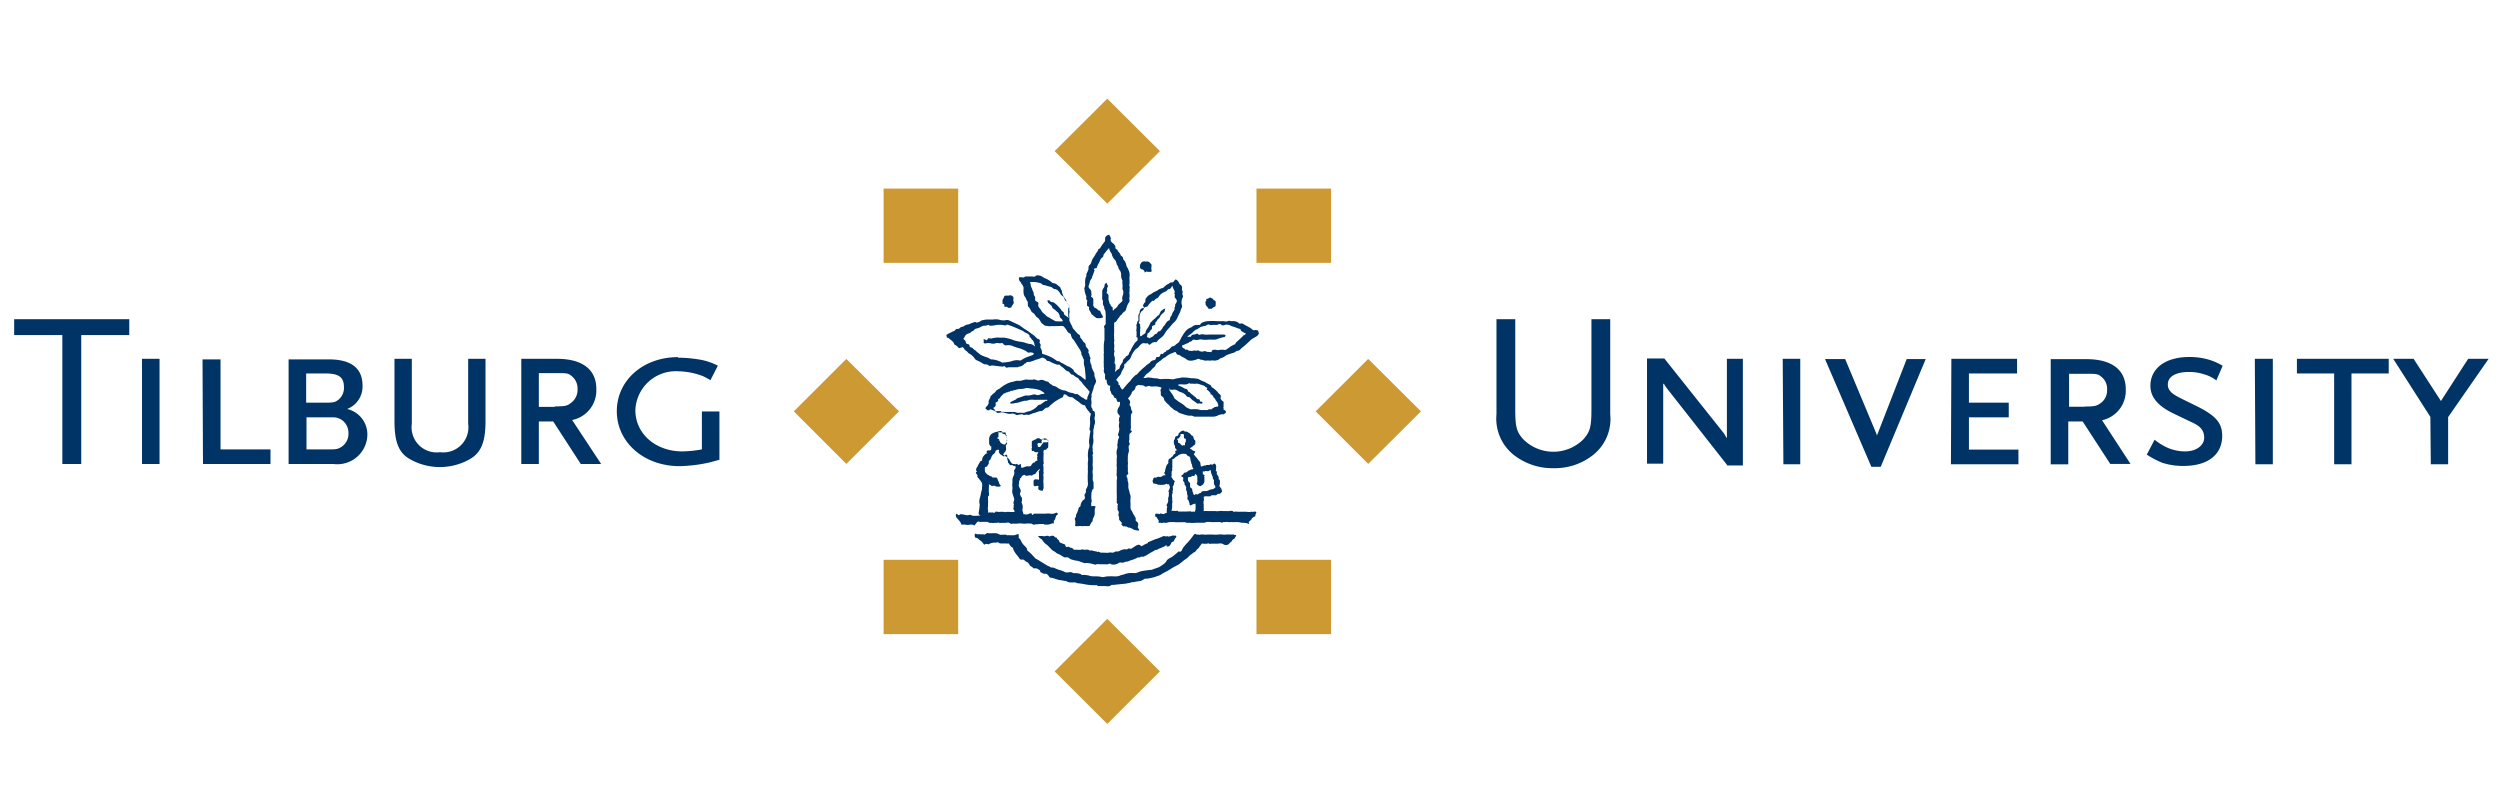
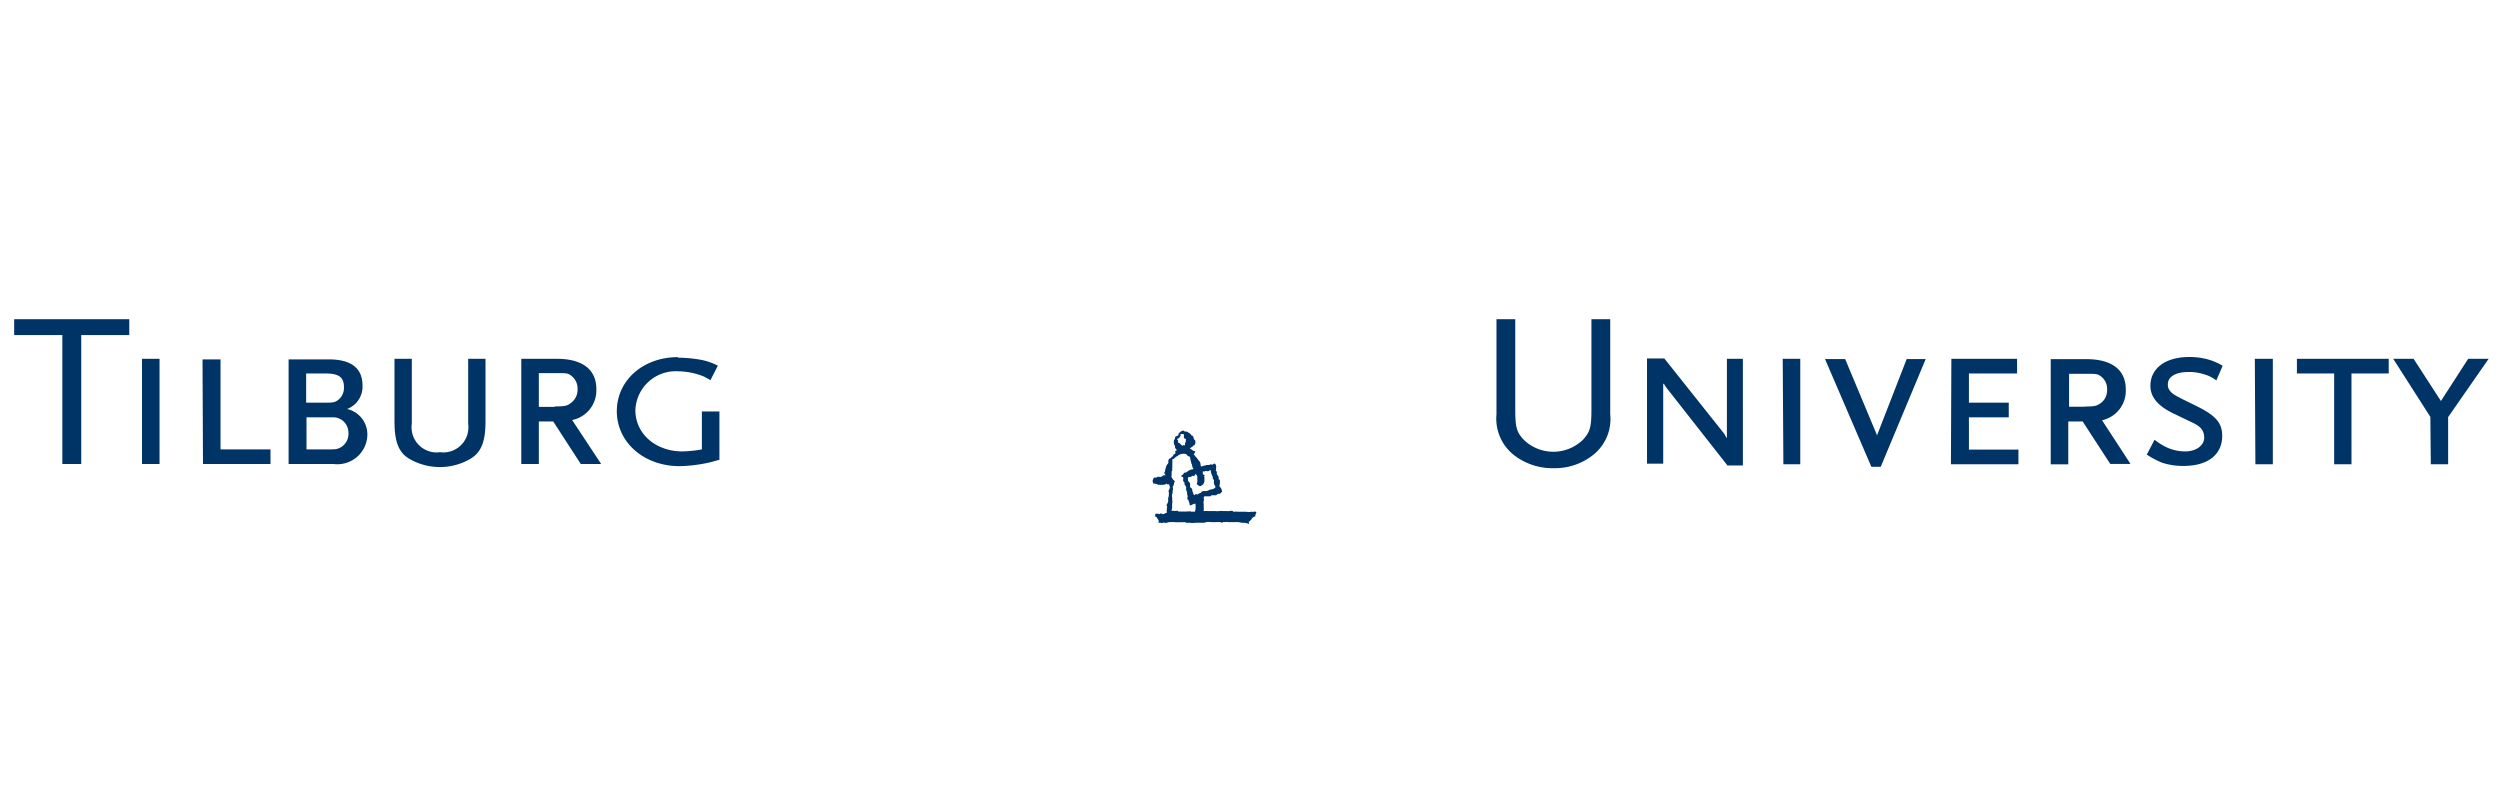
<svg xmlns="http://www.w3.org/2000/svg" id="4207cb67-2542-44f5-9478-a1afd7ef68c9" data-name="Layer 1" viewBox="0 0 222.19 70">
  <defs>
    <style>.\35 f6d0eab-61d7-4cde-9371-63b70fb6a725{fill:#036;}.\36 1b16f3f-1a68-4962-aa27-6f0ff20e1b0a{fill:#c93;}</style>
  </defs>
  <title>ti</title>
-   <path class="5f6d0eab-61d7-4cde-9371-63b70fb6a725" d="M109.67,47.54s.12,0,.17,0,0,.08,0,.12-.06.07-.07.11a.18.18,0,0,1-.09.12.44.44,0,0,0-.19.17c0,.07-.19.16-.23.24a.37.37,0,0,1-.21.13.43.43,0,0,1-.17,0c-.09,0-.2-.1-.26-.11a.73.73,0,0,0-.36,0c-.16,0-.56,0-.62,0s-.11.06-.15,0a.22.22,0,0,0-.2,0,2.54,2.54,0,0,1-.39,0c-.07,0-.05-.07-.09,0s-.17.2-.24.33-.2.15-.24.25a.43.43,0,0,1-.2.19s-.06,0-.13.09a2.69,2.69,0,0,0-.27.2c-.08.07-.16.18-.24.24a2.52,2.52,0,0,0-.4.29l-.29.23c-.07.06-.27.14-.34.19a3.07,3.07,0,0,0-.31.17c-.08.06-.36.22-.45.28a4.91,4.91,0,0,0-.49.26c-.12.12-.39.15-.5.22a5.15,5.15,0,0,1-.77.17s-.08,0-.15,0-.11.05-.22.11a.77.77,0,0,1-.3.11,2.86,2.86,0,0,0-.51.09c-.13,0-.11,0-.15,0a1.81,1.81,0,0,1-.2.06l-.41.08c-.08,0-.93.09-1,.1s-.13,0-.2,0a.72.72,0,0,1-.19.11.91.91,0,0,1-.33,0c-.07,0-.31,0-.37,0l-.33,0s-.06-.08-.11-.08A4.6,4.6,0,0,1,97,52a4.52,4.52,0,0,1-.53-.06,5,5,0,0,0-.66-.1.35.35,0,0,1-.2-.07,1.26,1.26,0,0,0-.33,0,1.06,1.06,0,0,1-.39-.06c-.06,0-.16-.1-.2-.08s-.4-.08-.52-.08-.67-.22-.75-.2a.23.23,0,0,1-.19-.12A.58.58,0,0,0,93,51a.44.44,0,0,0-.18,0c-.06,0-.25-.11-.33-.14s0-.14-.09-.18a1,1,0,0,0-.29-.17l-.27,0-.11-.13-.16-.07-.09-.15L91.36,50a1.18,1.18,0,0,1-.24-.14.53.53,0,0,0-.22-.14.27.27,0,0,1-.21,0c-.12-.08-.13-.18-.23-.29a2.71,2.71,0,0,1-.26-.34,1.53,1.53,0,0,1-.15-.29.21.21,0,0,0-.1-.17c-.1,0-.18-.18-.24-.24s0-.1-.06-.09a.36.36,0,0,1-.19,0h-.34c-.06,0-.07,0-.13,0s-.19,0-.23-.07-.17,0-.33,0a.68.68,0,0,0-.34.05c-.11,0-.14.07-.21.09s-.21-.08-.32,0-.12,0-.19-.1a1.5,1.5,0,0,0-.31-.28c-.16-.13-.18-.18-.31-.19s-.12-.19-.12-.31.2,0,.29,0a.36.36,0,0,1,.2,0c.09,0,.16,0,.28,0s.12.06.15,0a.41.41,0,0,0,.13-.1.32.32,0,0,1,.18,0,1.71,1.71,0,0,0,.31,0c.08,0,.14,0,.24,0a.67.67,0,0,1,.33.07l.14.06a.19.19,0,0,0,.15,0,.58.58,0,0,0,.17,0l.24,0s0,.06.11.05.14,0,.26,0,.24,0,.34,0a2.52,2.52,0,0,0,.29-.1c.11,0,.09,0,.1.11s-.05.05,0,.1,0,0,0,.09,0,0,.07.1.08.06.11.15a1.37,1.37,0,0,0,.17.3c.07.11.19.19.3.33s.07.1.1.21,0,.07.12.15a3.84,3.84,0,0,1,.29.27l.33.36s.16.08.29.16.8.5.85.51a.5.5,0,0,1,.19.1c.1.06.15,0,.29.05s.41.18.53.2a2.6,2.6,0,0,1,.5.2.69.69,0,0,0,.32,0,.51.51,0,0,1,.22,0c.08,0,.11.07.2.08l.31,0L96,51c.06,0,.06.06.14.09s.13,0,.19,0a4.16,4.16,0,0,1,.44.06,1.15,1.15,0,0,0,.35.07,2.43,2.43,0,0,0,.27,0,2.86,2.86,0,0,1,.53.06.42.42,0,0,0,.19,0l.25-.05a6.34,6.34,0,0,1,.76,0,1.13,1.13,0,0,0,.41-.07c.11-.06.36-.09.53-.17a2.11,2.11,0,0,1,.68-.06c.08,0,.08,0,.17,0s.29-.09.43-.14.87-.14,1-.15.16-.07.26-.09.28-.11.37-.12a3.57,3.57,0,0,0,.59-.41,1.14,1.14,0,0,0,.15-.23,1.38,1.38,0,0,1,.42-.27,7.49,7.49,0,0,0,.6-.49c.08-.07,0,0,.14,0s.18-.16.21-.22a1.26,1.26,0,0,1,.2-.29,3.65,3.65,0,0,1,.29-.32,6.47,6.47,0,0,0,.51-.64c.06-.08.13-.13.19-.11s0,.06.09.06l.14,0a.18.18,0,0,0,.16,0c.08,0,.11,0,.14,0a.27.27,0,0,1,.17,0,1.19,1.19,0,0,0,.32,0c.13,0,.38,0,.5,0a2.33,2.33,0,0,0,.48,0,1.43,1.43,0,0,1,.41,0,1,1,0,0,0,.29,0,.79.79,0,0,1,.25,0l.08,0a.39.39,0,0,1,.13,0l.25,0Z" />
-   <path class="5f6d0eab-61d7-4cde-9371-63b70fb6a725" d="M97.47,49a.88.88,0,0,1-.38-.07.81.81,0,0,0-.22,0c-.07,0-.06-.06-.16-.07a.59.59,0,0,0-.23,0c-.06,0-.08,0-.15,0a.3.3,0,0,0-.26,0,.82.82,0,0,1-.27,0c-.11,0-.27,0-.31,0s-.06,0-.12-.08-.14-.09-.23-.1,0,0-.1-.06-.11,0-.2,0-.13-.07-.16-.14,0-.09-.16-.14a.86.86,0,0,1-.23-.1c-.08,0-.09,0-.14-.11s0-.08-.14-.19,0-.12-.17-.17-.12-.1-.17-.13a.38.38,0,0,0-.28,0c-.08,0-.09.09-.2,0a.43.43,0,0,0-.26,0,.37.37,0,0,1-.25,0c-.17,0-.2,0-.26,0s-.17,0-.16,0a.64.64,0,0,0,.19.21c.08.05.14.07.18.14a1.52,1.52,0,0,0,.31.36,1.11,1.11,0,0,1,.29.25c.09.09.33.36.42.38s.28.23.4.25.5.31.58.31a1.19,1.19,0,0,1,.26,0c.1,0,.21.15.27.16a3.75,3.75,0,0,0,.43.12,1.47,1.47,0,0,1,.37.08c.05,0,.12.09.18.07s.19.1.29.08a1.16,1.16,0,0,1,.32,0,2.72,2.72,0,0,1,.45.1c.08,0,.17.08.24,0a1,1,0,0,1,.31,0h.45a1,1,0,0,0,.25,0l.21-.07c.06,0,0,.06.07.07a.94.94,0,0,0,.46,0A1.78,1.78,0,0,0,99.5,50a.27.27,0,0,1,.15,0,.45.45,0,0,0,.2,0,.82.82,0,0,1,.34-.09.58.58,0,0,0,.17-.06l.15-.06a2.07,2.07,0,0,0,.31-.1,1.58,1.58,0,0,0,.29-.14.35.35,0,0,1,.17,0l.14-.08a.57.57,0,0,0,.22,0c.07,0,0,0,.17-.08s.16-.1.2-.11.17-.13.26-.16l.11-.06.14-.08a.88.88,0,0,1,.14-.08c.11-.05.16,0,.25-.08s.16-.06.27-.12.26-.1.35-.16.12-.13.14-.07,0,.13.11.1.15,0,.22-.13a1.28,1.28,0,0,0,.12-.22c0-.06.11-.06.15-.08a.18.18,0,0,0,.08-.11.53.53,0,0,1,.08-.14c0-.06.1-.09.11-.17s0-.11-.05-.11a.22.22,0,0,0-.11,0s0,0-.06,0a.14.14,0,0,0-.15,0,.86.86,0,0,1-.23.06c-.09,0-.09.05-.15,0s-.12,0-.12,0a.08.08,0,0,1-.09,0,.28.28,0,0,0-.24,0,1.22,1.22,0,0,1-.23.1,1.87,1.87,0,0,1-.4.14,259.34,259.34,0,0,0-.69.29c0,.07,0,.08-.17.13a2.58,2.58,0,0,0-.31.18c-.09,0,0,.09-.14,0s-.18-.16-.46,0l-.37.24a.09.09,0,0,1-.13,0s-.07,0-.15,0-.07.09-.16.08a.61.61,0,0,0-.27,0,1.45,1.45,0,0,0-.4.15c-.09.07-.3,0-.36.06a.51.51,0,0,1-.29.08.36.36,0,0,0-.25,0,1.8,1.8,0,0,1-.41,0h-.26c-.09,0-.06,0-.18-.06s-.1,0-.24,0M86.86,46.38c.06,0,.13-.06.19,0l.26,0c.14,0,.4,0,.46,0l.16.09c.08,0,.09,0,.18,0a.62.62,0,0,0,.27,0l.18,0c.06,0,.23-.06.26,0s.07,0,.13,0,.09,0,.13,0,.22,0,.3,0,.24-.06.31,0,.09,0,.13.07.1,0,.15,0a.39.39,0,0,1,.16,0c.06,0,.15,0,.26,0a1.5,1.5,0,0,1,.52,0c.07,0,.1,0,.21,0a2.87,2.87,0,0,1,.57,0c.06,0,.07.09.18.09a5.62,5.62,0,0,1,.89-.06c.07,0,0,.06.12.06a.9.9,0,0,1,.23,0,1.31,1.31,0,0,0,.41-.12c.12,0,.1,0,.14,0s0,0,0-.14,0-.08.07-.15a.42.42,0,0,0,.06-.14.73.73,0,0,1,.07-.19c0-.07,0-.05.12-.14a.11.11,0,0,0-.11-.18l-.22.08a1,1,0,0,1-.34,0,1,1,0,0,0-.34,0c-.1,0-1,0-1.06,0s0,0-.09.08-.1,0-.13-.08-.21,0-.32.05a.6.6,0,0,1-.32,0c-.09,0-.09,0-.09,0a.92.92,0,0,0-.07-.26.39.39,0,0,1,0-.26.67.67,0,0,0,0-.2.68.68,0,0,0-.07-.25.21.21,0,0,1,0-.19.52.52,0,0,0,0-.24c0-.11,0-.09-.08-.15a.77.77,0,0,0-.06-.15.19.19,0,0,1,0-.21.34.34,0,0,0,0-.31,1.75,1.75,0,0,1-.11-.24.22.22,0,0,1,0-.22c0-.09,0-.11,0-.21s.05-.09.07-.15,0-.08,0-.11a.86.86,0,0,0,.14-.13c0-.07.08-.15.15-.17s.09-.1.19,0,.41-.05.48,0,.09,0,.13,0,.08-.09.17-.09.18-.11.19-.16a1.59,1.59,0,0,1,.25-.27c.13-.13.07.06,0,.14s0,.09,0,.17,0,.23,0,.3,0,.17,0,.26-.11,0-.17,0-.11,0-.18,0a.27.27,0,0,0-.13.13c0,.07,0,.14,0,.14s0,0,0,.11a.24.24,0,0,0,.06.21c.06.07.1,0,.18,0a.53.53,0,0,1,.18,0c.09,0,0,0,0,.09s0,.05,0,.11a.14.14,0,0,0,.06.14.51.51,0,0,0,.32.08c.08,0,0-.12.08-.18a.43.43,0,0,0,0-.21,1.1,1.1,0,0,0,0-.25,1.6,1.6,0,0,1,0-.38c0-.08,0-.22,0-.28a.34.34,0,0,1,0-.22c.06,0,0-.1,0-.16s0-.09,0-.15,0-.21,0-.31a.31.31,0,0,1,0-.25c.06-.09,0-.14,0-.19s0-.11,0-.21,0-.2,0-.3a.91.91,0,0,0,0-.29s0-.11,0-.15.08-.07.1-.1.08,0,.11,0,.07-.09.15-.15.06-.12.06-.19a2.3,2.3,0,0,0,0-.38.25.25,0,0,0-.1-.17.38.38,0,0,0-.19,0c-.07,0-.09,0-.13-.05s-.07-.06-.11,0-.08,0-.13,0a.42.42,0,0,0-.11-.07.24.24,0,0,0-.22,0l-.1.06-.22.11c-.09,0-.17.14-.15.19s0,.11,0,.15,0,.09,0,.09,0,.1,0,.12.05.08,0,.14,0,.06,0,.18.09.06.14.07.08.08.18.1a.36.36,0,0,0,.23,0c.11,0,0,0,0,.07s0,0-.06.13a.23.23,0,0,0,0,.14c0,.08.06.06,0,.12s0,.06,0,.16,0,.11,0,.15-.06,0-.1,0-.1.13-.13.15-.15,0-.19.09a1,1,0,0,0-.13.18c0,.07-.14.08-.24.08a.32.32,0,0,0-.18,0l-.31.11a.12.12,0,0,1-.17-.07c0-.06,0-.11,0-.19s-.09-.07-.15,0-.07,0-.11,0-.09-.11-.16-.06-.09,0-.23,0-.23-.11-.31-.26a1,1,0,0,0-.3-.36l-.27-.18c-.09,0,0-.17.06-.22a.58.58,0,0,0,.13-.2.52.52,0,0,0,0-.28c0-.1,0-.09,0-.15s0-.06.08-.1,0-.08,0-.14-.06,0,0-.12a.12.12,0,0,0,0-.16c0-.07,0-.08,0-.13a.23.23,0,0,0,0-.2s-.09,0-.12-.07-.07-.08-.13-.1a.27.27,0,0,1-.16-.06s0-.07,0-.12-.1-.09-.16-.09-.3.09-.38.09a1.28,1.28,0,0,0-.42.19.64.64,0,0,0-.2.4c0,.12,0,.24,0,.37s0,.11.06.2a.21.21,0,0,0,.12.14c.07,0,0,.06,0,.12a.33.33,0,0,1,0,.15c0,.05-.08.05-.13.07s-.08,0-.16,0a.17.17,0,0,0-.12.14c0,.07,0,0,.05.09s-.07,0-.12.07a1.15,1.15,0,0,0-.21.23.58.58,0,0,0-.11.26c0,.14,0,.11-.15.18s0,.1-.1.16a.49.49,0,0,0-.09.15,1.18,1.18,0,0,1-.08.16,1.42,1.42,0,0,1-.11.18s0,.12,0,.18.06,0,.07.1,0,0-.07,0,0,.07,0,.14.05.07.1.14a.16.16,0,0,1,0,.14c0,.06.06.08.11.16a2.89,2.89,0,0,1,.31.43,1.17,1.17,0,0,1,0,.36c0,.09,0,.26-.07.39a4.13,4.13,0,0,1-.14.63,1,1,0,0,0,0,.5,4.14,4.14,0,0,1-.09.73c0,.2,0,.16.18.29a.76.76,0,0,0-.3,0c-.11,0-.28,0-.38,0s-.22-.12-.3-.08a.74.74,0,0,1-.41,0l-.37-.07-.2.11-.15-.12c-.08-.06-.12.07-.08.23s.4.39.48.73a1.14,1.14,0,0,1,.42,0,.63.63,0,0,0,.27,0,.62.62,0,0,1,.3,0s.1,0,.16.07m5.85-7a.15.15,0,0,1-.17,0s-.08-.05-.06-.08.06,0,0-.08,0-.06,0-.1,0-.07.1-.07,0,0,.1,0a.58.58,0,0,0,.18,0A.29.29,0,0,1,93,39c.06,0,0,.11.09.09s.07,0,.07.07,0,.07,0,.1a.23.23,0,0,1-.12.05c-.08,0-.05,0-.12,0s-.12,0-.18,0m-4-.46c0-.06,0,0,0-.11s0,0,0-.09,0-.07,0-.11,0-.06,0-.11,0-.06.08,0l.16,0a.78.78,0,0,0,.21,0c.08,0,.09,0,.12,0s.06,0,.08.1,0,.08,0,.1a.19.19,0,0,1,.09.09s0,.06,0,.08,0,0,0,.1a.6.6,0,0,1,0,.2.64.64,0,0,0,0,.19c0,.06,0,0-.08.11s-.07.13-.17.1a.52.52,0,0,1-.23-.1c-.08-.06-.09-.07-.12-.13s0-.1-.08-.13,0,0,0-.08,0,0-.12-.08,0-.06,0-.11m-.93,2.57c0-.07,0-.05.06-.12s0-.13.07-.12,0-.06,0-.07,0-.1,0-.15.11-.06.15-.16l.09-.21a.41.41,0,0,1,.11-.18c.09-.11.11-.08.18-.17a.38.38,0,0,0,.07-.17c0-.07.14-.08.19-.12a.09.09,0,0,1,.13.09c0,.09-.06.09,0,.18s.14.18.24.22.15.17.23.07a.38.38,0,0,1,.15-.13s.06,0,.09.08,0,.12,0,.23a1,1,0,0,0,.07.27c0,.1,0,.13.07.2a.32.32,0,0,1,.1.16s.09,0,.17,0,.07,0,.17.07.11-.06.14,0,.06.13,0,.24-.12.13-.1.24a.47.47,0,0,1,0,.28,1.33,1.33,0,0,1-.09.21.91.91,0,0,0-.06.36s0,0,0,.16a1.38,1.38,0,0,0,0,.4.54.54,0,0,1,0,.17,1.15,1.15,0,0,0,0,.38,3.86,3.86,0,0,1,.17.56,1.77,1.77,0,0,0-.06.17c0,.08-.05.12,0,.19s0,.11,0,.16,0,.11,0,.17-.07.07,0,.18.15.22,0,.22a2,2,0,0,1-.35,0,1.79,1.79,0,0,0-.32,0c-.08,0-.1.06-.15,0a2.33,2.33,0,0,0-.49,0c-.12,0-.26-.07-.32,0s-.1.11-.17.06-.1,0-.14,0,0,0,0,0a.45.45,0,0,0-.28,0s0,0-.06,0a.8.8,0,0,0,0-.26.42.42,0,0,1,0-.25c0-.15,0-.21,0-.29a.78.78,0,0,0,0-.29c0-.13,0-.23,0-.32s.07,0,.08-.14a.45.45,0,0,0,0-.23.86.86,0,0,1,0-.27.79.79,0,0,1,0-.2.68.68,0,0,0,0-.2c0-.1,0-.07.13,0s.13.11.19.08a.31.31,0,0,1,.23,0,.38.38,0,0,0,.24.06c.07,0,.08,0,.15,0s.15-.07.08-.13a.48.48,0,0,1-.13-.23c0-.1-.07-.12-.1-.24s-.06-.2-.17-.21a1.63,1.63,0,0,1-.24,0c-.06,0-.07,0-.12-.08l-.17-.06c-.07,0-.06-.06-.15-.09s-.1-.07-.18-.14a.38.38,0,0,1-.12-.21c0-.09,0-.17,0-.21s0,0,0-.11M89.16,27c.09,0,.1.07.1.16s0,.13.13.11.11,0,.18.07a.33.33,0,0,0,.24,0c.09,0,.07,0,.11-.12a2.1,2.1,0,0,1,.15-.22.28.28,0,0,0,0-.24.34.34,0,0,1,0-.18c0-.1,0-.06,0-.14s-.1-.12-.17-.17a.23.23,0,0,0-.22,0c-.07,0-.22,0-.3,0a.17.17,0,0,0-.13.08c-.06.07,0,.11-.08.18a.36.36,0,0,0-.07.19c0,.09,0,0,0,.15s0,.14.1.15" />
-   <path class="5f6d0eab-61d7-4cde-9371-63b70fb6a725" d="M85.57,30.85c.08.08.18.25.26.31s.1.05.16.13a.5.5,0,0,0,.22.17,1.5,1.5,0,0,1,.35.31,1.14,1.14,0,0,0,.15.19c.06.06.37.17.48.25a1.66,1.66,0,0,0,.32.17c.1,0,.31,0,.36.11a.29.29,0,0,0,.24,0c.08,0,.08,0,.17,0l.57.07c.1,0,.27.05.34,0s.12,0,.19.08.21,0,.3,0,.14,0,.24,0,.39,0,.49,0,.11-.07.22-.06a.77.77,0,0,0,.41-.23c0-.08.11,0,.16-.11s.22-.06.32-.08a1.51,1.51,0,0,0,.34-.11c.07,0,.2-.11.27-.09a4.27,4.27,0,0,0,.49-.18c.08,0,.27.1.33.16s.07.1.12.13.15,0,.24.06a3.37,3.37,0,0,0,.64.28c.06,0,.07,0,.16,0s.07,0,.14.09.12.08.18.14a2.09,2.09,0,0,1,.22.2,1.12,1.12,0,0,0,.22.16c.07,0,.1,0,.15.06s.2.25.26.24.09,0,.15.06a1.26,1.26,0,0,0,.32.21.3.3,0,0,1,.17.18c0,.07.14.09.25.27s.58.65.62.74.09,0,.06.07a2.45,2.45,0,0,0-.12.28.77.77,0,0,0-.1.29c0,.13,0,.12-.12.11s-.17-.13-.29-.17-.19-.13-.3-.2-.13-.14-.28-.12-.2-.08-.32-.09a1.43,1.43,0,0,1-.47-.14.75.75,0,0,0-.32-.1.7.7,0,0,1-.3-.1c-.08,0-.22-.14-.31-.18a.84.84,0,0,0-.29-.12c-.1,0-.12-.1-.18-.11a.53.53,0,0,1-.21-.16c-.07-.1-.12-.09-.2-.12a.7.7,0,0,1-.23-.08.46.46,0,0,0-.23-.06c-.09,0-.1,0-.24.05s-.35-.13-.5-.08-.55,0-.72,0a3.93,3.93,0,0,1-.45.12,2.11,2.11,0,0,0-.37,0,3.25,3.25,0,0,1-.47.12l-.22.08a3.27,3.27,0,0,0-.71.44c-.12.11-.3.13-.41.3s-.22.17-.29.27-.17.11-.18.22-.19.35-.16.45,0,.13-.06.25-.13.13-.19.24,0,.1.09.19.22.08.26,0,.29.06.4.09.1.09.24.17.17,0,.29,0a.58.58,0,0,1,.32,0,2.37,2.37,0,0,0,.36.09.66.66,0,0,0,.36,0c.16,0,.2,0,.34.09s.2,0,.32,0,.23-.07.33,0,.21,0,.33,0,.14.07.25,0a1.88,1.88,0,0,0,.3-.12c.11,0,.55-.18.62-.19s.13,0,.16,0,.28-.21.34-.27.26,0,.35-.17a5.32,5.32,0,0,1,.45-.38,4.79,4.79,0,0,1,.67-.39c.08,0,.11-.11.14-.23s.27,0,.37.11a.68.68,0,0,0,.25.09c.11,0,.17,0,.25.08a4.73,4.73,0,0,0,.39.28,2.61,2.61,0,0,1,.27.22.84.84,0,0,0,.32.15s0-.13.09.09.23.35.38.55.11,0,.1.17a1.19,1.19,0,0,0-.08.44,1.79,1.79,0,0,1,0,.51c0,.26-.09.3,0,.46s0,.16,0,.29l-.06.46a1.38,1.38,0,0,0,0,.47.65.65,0,0,1-.06.44,2.31,2.31,0,0,0-.06.69,1.24,1.24,0,0,1,0,.44,1.87,1.87,0,0,0,0,.4,4.18,4.18,0,0,0,0,.51,7,7,0,0,0,0,1c0,.1,0,.21-.07.36s-.12.18-.11.31,0,.14-.09.29,0,.12,0,.28,0,.14-.15.26a.81.81,0,0,0-.23.42c0,.12,0,.11-.1.19s-.08.16-.15.35a1.18,1.18,0,0,1-.12.27c-.07.13,0,.2-.1.33s0,.19,0,.35,0,.11,0,.23-.06.07,0,.16a.76.76,0,0,0,.34,0c.09,0,.07,0,.16,0a.78.78,0,0,0,.3,0,2.41,2.41,0,0,0,.38,0c.13,0,.07,0,.16-.15s.08-.17.16-.24,0-.18.12-.36a.93.93,0,0,0,.11-.39,2.33,2.33,0,0,1,0-.36.58.58,0,0,1,.09-.22A.49.49,0,0,0,97,45a.92.92,0,0,1,0-.36c.07-.14,0-.17,0-.31a2.22,2.22,0,0,1,0-.37c0-.18,0-.16.07-.37s.11-.07.12-.19a2.81,2.81,0,0,0,0-.29c0-.12,0-.09,0-.19s-.06-.16-.07-.28,0-.15,0-.2a3.19,3.19,0,0,0,0-.32.92.92,0,0,1,0-.37,1.22,1.22,0,0,0,0-.27,1.34,1.34,0,0,1,0-.36v-.53c0-.15-.06-.09,0-.21s.05-.1,0-.19a1.46,1.46,0,0,1,0-.3.66.66,0,0,1,0-.34,1.19,1.19,0,0,0,.05-.53,1.34,1.34,0,0,1,0-.4,2.26,2.26,0,0,0,0-.33.65.65,0,0,1,.06-.28c0-.08,0-.17.07-.32a.78.78,0,0,0,0-.37.51.51,0,0,1,0-.3.54.54,0,0,0,0-.29.2.2,0,0,0-.1-.21c-.06,0-.09,0-.09-.09a.41.41,0,0,0-.11-.23.72.72,0,0,1,0-.28,1.67,1.67,0,0,0,0-.31.46.46,0,0,1,0-.26.57.57,0,0,0,0-.26c0-.11.06-.09.07-.21a1.57,1.57,0,0,1,.1-.28,2.61,2.61,0,0,1,.06-.26c0-.07.06-.11.11-.23s.11-.27.06-.32,0-.06-.09-.26,0-.28-.08-.43-.11-.23-.18-.39,0-.25-.1-.35a2.05,2.05,0,0,1-.08-.42s.07,0,.05-.09-.05-.15-.08-.22,0-.13-.08-.24,0-.12,0-.24a1.15,1.15,0,0,0-.19-.28c-.1-.11-.07-.13-.08-.23a.36.36,0,0,0-.16-.23c-.09-.07-.15-.23-.21-.29a.27.27,0,0,1-.12-.21c0-.13-.1-.17-.22-.25a4.38,4.38,0,0,1-.29-.34.51.51,0,0,1-.17-.23,2.26,2.26,0,0,0-.15-.31,2.33,2.33,0,0,1-.13-.31c0-.07,0-.13,0-.3a.93.93,0,0,1,0-.33.59.59,0,0,0,0-.27,1.26,1.26,0,0,1,0-.27.3.3,0,0,0-.08-.25c-.07,0-.08-.1-.11-.18a2,2,0,0,0-.13-.24,1,1,0,0,0-.17-.24,2.56,2.56,0,0,1-.13-.3c-.08-.17,0-.2-.08-.3s-.07-.25-.16-.3-.22-.2-.34-.26-.13-.06-.19-.05-.21-.11-.28-.17a2.5,2.5,0,0,0-.41-.25c-.1,0-.33-.19-.44-.23a.76.76,0,0,0-.41-.05.54.54,0,0,0-.12.09c-.07.05-.18,0-.27,0l-.57,0a.4.4,0,0,0-.13.07c-.07.05-.12,0-.28,0s-.19,0-.18.13a.38.38,0,0,0,.09.24c.09.11.11.1.11.15s.08.12.13.2a.47.47,0,0,1,.08.26,2.69,2.69,0,0,0,0,.38.69.69,0,0,0,.13.39c.09.09.08.19.18.34s.06.14.07.32,0,.17.12.28a4.07,4.07,0,0,1,.21.37c.1.12.16.09.24.2a1.4,1.4,0,0,1,.13.18.44.44,0,0,0,.18.16c.1.05.22.28.3.41s.16.13.25.23.21.06.33.1a1.56,1.56,0,0,0,.37,0,2.1,2.1,0,0,0,.35,0c.09,0,.23,0,.33,0a.75.75,0,0,1,.3,0c.11,0,.36.39.4.47a.43.43,0,0,0,.22.18.22.22,0,0,1,.11.2,1.26,1.26,0,0,0,.08.18c0,.07.13.15.19.25l.59.93c0,.09.08.16.06.22s0,.11.07.21a1.23,1.23,0,0,1,.08.22.27.27,0,0,1,.07.21c0,.08,0,.15,0,.26a.78.78,0,0,0,.06.27,9.65,9.65,0,0,1,.1,1c0,.32-.09.11-.18.06s-.28-.24-.39-.27-.37-.29-.45-.34,0-.13-.08-.17a1.87,1.87,0,0,0-.39-.28c-.13,0-.48-.27-.57-.29s-.27-.19-.32-.18a.45.45,0,0,1-.27-.1,2.63,2.63,0,0,0-.41-.26,3.79,3.79,0,0,0-.73-.28c-.1,0-.09-.13-.09-.23a1,1,0,0,0-.12-.3.22.22,0,0,1,0-.21c0-.1,0-.14-.07-.22s0-.12,0-.21a.17.17,0,0,0-.15-.17c-.09,0-.32-.3-.46-.38s-.52-.39-.66-.46-.49-.35-.58-.4l-.9-.42a.48.48,0,0,0-.34,0,1.53,1.53,0,0,1-.58-.07,1.46,1.46,0,0,0-.51,0c-.17,0-.43,0-.58,0a3.49,3.49,0,0,0-.45.09l-.14.1a1.23,1.23,0,0,1-.25.08c-.08,0-.13-.08-.19-.05l-.35.12a.6.6,0,0,1-.25.1.64.64,0,0,0-.3.11c-.13.08-.13.09-.21.09a.41.41,0,0,0-.23.13.27.27,0,0,1-.23.06c-.08,0-.14.07-.2.14s-.19.08-.26.13-.36.16-.45.25,0,.12,0,.22.08,0,.17.09l.27.22a.6.6,0,0,1,.2.25c0,.1.14.14.22.2s.14.14.22.22m7.71,4.66a5.37,5.37,0,0,1-.48.35.36.36,0,0,0-.23.09,1.13,1.13,0,0,1-.22.22,1.8,1.8,0,0,1-.53.28,1.53,1.53,0,0,0-.31.08.41.41,0,0,1-.25.06,3.73,3.73,0,0,0-.46,0c-.09,0-.22-.07-.32-.08l-.3,0c-.07,0-.06,0-.17,0s-.12,0-.24,0l-.22,0a.48.48,0,0,0-.21,0l-.06-.07a.13.13,0,0,0-.11,0c-.08,0-.11,0-.18,0s-.13.06-.17,0l-.09-.14c-.07-.1-.13-.09-.09-.16s.08,0,.13-.11a.21.21,0,0,0,.06-.21c0-.08,0-.09,0-.14s.1,0,.15-.07.09-.12.07-.16,0-.08.08-.12.06,0,.12-.13a.94.94,0,0,1,.17-.18c.08-.08.06-.1.14-.14s.09,0,.17-.07.09,0,.18-.06.11,0,.22-.08.17,0,.25-.06.09,0,.26-.07a1.39,1.39,0,0,1,.46-.07,2.29,2.29,0,0,0,.48-.09c.09,0,.41.06.55.06a3,3,0,0,1,.52.1.75.75,0,0,1,.31.15c.12.06.13.11.19.13s0,.09-.13.1a.52.52,0,0,0-.28.06.41.41,0,0,1-.34,0,.41.41,0,0,0-.29,0,2.07,2.07,0,0,1-.42.08.64.64,0,0,0-.26,0l-.3.11-.3.1c-.1,0-.12.08-.25.16a3.54,3.54,0,0,0-.39.19c-.11.08-.1.12,0,.14s.14,0,.22,0a2,2,0,0,1,.39-.07,1.76,1.76,0,0,0,.22-.07,3.09,3.09,0,0,1,.3-.08c.14-.05.26,0,.35-.05a.94.94,0,0,1,.23-.06,1.08,1.08,0,0,1,.3,0,2.33,2.33,0,0,0,.34,0c.11,0,.32,0,.4,0s.24,0,.35,0,.27,0,0,.14M95,27.34s-.06,0-.06.11,0,.13,0,.17a.21.21,0,0,0,0,.13.29.29,0,0,0,0,.14c0,.08,0,.12,0,.19s.11.22,0,.14l-.17-.12c-.09-.07-.2-.13-.21-.21s0-.12-.07-.18-.08,0-.16-.15a2.51,2.51,0,0,0-.28-.33,2.44,2.44,0,0,0-.29-.27.59.59,0,0,0-.19-.11c-.1,0-.17,0-.22-.07s-.07-.09-.2-.09,0,.17,0,.22l.19.16a.65.65,0,0,1,.18.22c0,.07,0,.08.12.16a1.6,1.6,0,0,1,.27.22c.06.09.13.07.17.17a1.74,1.74,0,0,0,.1.19c0,.1,0,.18.11.26s.25.32.09.27a2.77,2.77,0,0,1-.33,0c-.15,0-.26,0-.34-.06s-.3-.16-.38-.22-.33-.17-.36-.23a1.89,1.89,0,0,0-.25-.23.54.54,0,0,1-.16-.2,1.46,1.46,0,0,0-.17-.24.4.4,0,0,1-.12-.25c0-.12.06-.12,0-.23S92,26.8,92,26.65s0-.17,0-.26a.58.58,0,0,1-.13-.25c0-.15,0-.16-.09-.3a1.3,1.3,0,0,0-.1-.27,1,1,0,0,1-.08-.26c0-.22-.14-.24,0-.24a2.23,2.23,0,0,1,.39,0,2.37,2.37,0,0,1,.52.11c.08.05.13.14.28.16s.31.09.5.13a.57.57,0,0,1,.26.12.36.36,0,0,0,.25.11.48.48,0,0,1,.27.17.81.81,0,0,1,.17.24.54.54,0,0,0,.2.2.51.51,0,0,1,.16.21c0,.08.09.23.16.25s.08.11.13.19.11.19.15.2,0,.12,0,.14M85.71,30a.5.5,0,0,1,.17-.26c.09-.09.34-.12.41-.21s.18-.09.27-.18a.29.29,0,0,1,.24-.15,1.65,1.65,0,0,0,.38-.15,1,1,0,0,1,.23-.1c.11,0,.26,0,.37-.06s.07,0,.18.06a2.6,2.6,0,0,0,.56-.06,2.56,2.56,0,0,1,.65,0c.09,0,.17.08.26,0s.19,0,.39.06.83.35,1,.42.2.15.31.19a1,1,0,0,1,.31.18c.11.09,0,.15.11.23s.07.12.21.25a.6.6,0,0,1,.17.36c0,.12.16.27,0,.17a.68.68,0,0,0-.38-.18c-.19,0-.48-.14-.73-.18a3.94,3.94,0,0,1-.69-.14,4.22,4.22,0,0,0-.86-.24c-.16,0-.3,0-.42,0a1.1,1.1,0,0,0-.32,0,2.07,2.07,0,0,0-.43.08c-.1,0-.25-.07-.29,0s-.08.19-.18.13-.25-.13-.21,0a.59.59,0,0,1,0,.24c0,.06.14.07.22.05a1.07,1.07,0,0,1,.4,0,.7.7,0,0,0,.45,0c.16-.06.22,0,.37,0s.23-.07.3.05a.32.32,0,0,0,.36.12,1,1,0,0,1,.49.08,4.27,4.27,0,0,0,.54.18,3.18,3.18,0,0,1,.54.21c.15.06.25.22.37.19a.38.38,0,0,1,.25,0c.12,0,.31.12,0,.24s-.49.17-.58.22a2.12,2.12,0,0,0-.36.21c-.07.06-.22,0-.39,0a1.71,1.71,0,0,0-.5.1,2.92,2.92,0,0,1-.5.09c-.14,0-.24.06-.36,0a2.17,2.17,0,0,0-.78-.25.47.47,0,0,1-.33-.1.79.79,0,0,0-.19-.09l-.19-.06-.24-.1-.16-.08a3.12,3.12,0,0,0-.26-.21c-.13-.09-.1-.13-.22-.19s-.15-.15-.26-.21-.23-.06-.21-.13a.18.18,0,0,0-.12-.19.27.27,0,0,1-.18-.07.39.39,0,0,1-.06-.2c0-.07-.23-.13-.17-.28m15.88-6.1a.36.36,0,0,1,.2.22c0,.09,0,.06.11,0s.1,0,.19,0,.13,0,.24,0,.08-.12.07-.21a.26.26,0,0,1,0-.19c0-.08,0-.11,0-.21s-.08-.11-.14-.19a.23.23,0,0,0-.17-.11.54.54,0,0,0-.21,0,.45.45,0,0,0-.25,0,.32.32,0,0,0-.17.15.42.42,0,0,0-.08.22.61.61,0,0,0,0,.14c0,.08.08.15.19.19m5.8,3.39c.11.14.2.1.31.1s.09,0,.13-.05.07-.06.18-.11.1-.07.11-.17a.71.71,0,0,0,0-.25c0-.09,0-.11-.12-.17s-.08-.05-.12-.12-.11-.05-.17-.09a.11.11,0,0,0-.16,0,.89.89,0,0,1-.17.08c-.08,0-.1,0-.09.09s0,.08-.06.15a.22.22,0,0,0,0,.18c0,.15,0,.09.07.2s0,0,.16.17" />
-   <path class="5f6d0eab-61d7-4cde-9371-63b70fb6a725" d="M111.87,29.54c-.06-.11,0-.19-.18-.19a.3.3,0,0,0-.22,0c-.09,0-.1,0-.19-.08s-.17-.14-.27-.19l-.46-.25c-.13-.09-.15-.1-.29-.07s-.16-.06-.24-.11a1.15,1.15,0,0,0-.31-.11c-.1,0-.24,0-.32,0s-.09-.07-.25,0-.33,0-.49,0a5,5,0,0,1-.54,0,6,6,0,0,0-.74,0,1.35,1.35,0,0,0-.49.12c-.15.05-.1.06-.2.17s-.15,0-.27.06,0-.07-.16,0A.72.72,0,0,0,106,29a.72.72,0,0,1-.27.15,1.09,1.09,0,0,0-.43.38,1.73,1.73,0,0,0-.19.28,3.58,3.58,0,0,0-.18.32,1.31,1.31,0,0,1-.17.29c-.08.1-.1.07-.22.17s-.06.07-.14.12a.29.29,0,0,1-.2.07c-.07,0-.1.07-.18.16a.93.93,0,0,1-.15.13c-.09.07-.09.05-.17.07s0,.09-.15.15-.13.08-.17.15-.06,0-.14,0-.13.14-.18.23-.1.05-.2.06-.08,0-.13.13-.06.08-.11.13-.08,0-.2.06-.16.09-.18.13a.44.44,0,0,1-.2.17,2.38,2.38,0,0,0-.31.26,5.15,5.15,0,0,0-.6.57c-.14.18-.18.11-.27.21a3.18,3.18,0,0,0-.33.36.77.77,0,0,1-.19.22c-.13.13-.12.13-.26.29s-.1.14-.2.24-.08.2-.25,0a2.51,2.51,0,0,1-.11-.23c0-.09-.11,0-.11-.13s0-.15-.13-.29-.07-.09,0-.18a.83.83,0,0,1,.16-.21,1,1,0,0,0,.22-.32c0-.12.1-.21.18-.37s.08-.15.08-.27,0-.14.07-.16.17-.21.3-.3a.75.75,0,0,0,.25-.38,2.09,2.09,0,0,1,.26-.46.77.77,0,0,1,.27-.25c.11-.07.24-.27.34-.35a.33.33,0,0,1,.32-.09.36.36,0,0,0,.19,0c.11,0,.11,0,.16.09s.16,0,.23-.06.09-.08.25-.13.14.05.22,0a1.65,1.65,0,0,1,.35-.35,1.33,1.33,0,0,0,.45-.52c.09-.16.43-.5.5-.6a2.41,2.41,0,0,1,.32-.34,1.33,1.33,0,0,0,.3-.5,4.33,4.33,0,0,0,.22-.46.88.88,0,0,1,.1-.27.38.38,0,0,0,0-.33,1,1,0,0,1,0-.3,1,1,0,0,1,.09-.3.19.19,0,0,0,0-.21.24.24,0,0,1,0-.22.24.24,0,0,0-.06-.21c0-.06,0-.12,0-.23s0-.15-.12-.25-.09-.07-.14-.17a.6.6,0,0,0-.21-.27c-.14-.09-.14,0-.26.13s-.15.09-.24.09-.11.07-.26.14a1.16,1.16,0,0,0-.35.26c-.18.16-.15.08-.28.14a1.12,1.12,0,0,0-.32.17c-.19.13-.24.08-.46.25s-.29.12-.43.29-.15.15-.18.3,0,0,0,.12-.09.1-.16.26-.1.08,0,.23-.06.07-.19.17a.34.34,0,0,0-.16.27c0,.2-.07.14-.11.32s0,.09,0,.14a.23.23,0,0,0,0,.14c0,.09,0,.05,0,.14s-.1.1-.11.21a.47.47,0,0,1-.06.19.22.22,0,0,0,0,.16.66.66,0,0,1,0,.2.61.61,0,0,0,0,.27,1.1,1.1,0,0,1,0,.25.5.5,0,0,1,0,.13.18.18,0,0,0,0,.11c0,.05.08,0,.09.07a.64.64,0,0,1,0,.2.48.48,0,0,1-.16.16,1.8,1.8,0,0,0-.24.35,2.21,2.21,0,0,0-.19.36c-.08.18-.15.22-.17.3s0,.09-.09.17a.5.5,0,0,1-.16.1c-.07,0,0,.08-.15.17a.4.4,0,0,0-.15.26c0,.13-.13.21-.17.31a.9.9,0,0,0-.11.24c0,.14-.08.13-.19.21a1.29,1.29,0,0,0-.18.16c-.11.09,0-.11,0-.25s0-.13,0-.25,0-.11-.06-.21,0-.15,0-.23,0-.1,0-.09,0-.08,0-.08v-.14a1.47,1.47,0,0,1-.06-.19.66.66,0,0,1,0-.24.21.21,0,0,0,0-.23c0-.09,0-.09,0-.22a.66.66,0,0,0,0-.31.73.73,0,0,1,0-.22.37.37,0,0,0,0-.22,1.62,1.62,0,0,1,0-.23,1,1,0,0,1,0-.3c0-.21,0-.2,0-.36s0-.1,0-.39,0-.16.12-.24.13-.2.28-.36.07-.18.15-.21.1-.1.21-.22.1-.09.17-.15.1-.08.12-.17.08-.22.11-.33a.87.87,0,0,1,.14-.27.29.29,0,0,0,.07-.24.57.57,0,0,1,0-.29c0-.11,0-.12,0-.22a.48.48,0,0,1,0-.26c0-.13,0-.15,0-.26s.06-.13,0-.19,0-.14,0-.28,0-.16,0-.28a.94.94,0,0,1,0-.29,1.71,1.71,0,0,0,0-.31.76.76,0,0,0-.1-.29c0-.07-.08-.19-.11-.24a.92.92,0,0,1-.09-.23.46.46,0,0,0-.06-.18c0-.11-.12-.17-.19-.3s0-.19-.12-.26-.11-.09-.15-.19a1.09,1.09,0,0,0-.21-.27c-.05-.08,0-.13-.12-.17s-.11-.17-.11-.25a.64.64,0,0,0-.23-.3.58.58,0,0,1-.17-.18.27.27,0,0,1,0-.22c0-.1-.06-.17-.11-.29s-.16,0-.23,0a.67.67,0,0,0-.17.2c0,.06,0,.13,0,.23a.36.36,0,0,1-.12.22l-.12.16s-.1.14-.15.23a.39.39,0,0,1-.18.18c-.08,0,0,.06-.12.21a2.84,2.84,0,0,0-.22.35c-.09.14-.18.27-.23.36s-.08.26-.12.34a.74.74,0,0,1-.14.17l-.08.14,0,.22s-.09.24-.17.4,0,.09,0,.09a.75.75,0,0,1-.06.21.72.72,0,0,0-.06.27,1.36,1.36,0,0,0,0,.35c0,.11,0,.15-.06.31s0,.1,0,.17a.19.19,0,0,1,0,.11,1.8,1.8,0,0,0,.06.22.92.92,0,0,0,.09.25.88.88,0,0,1,0,.2c0,.09,0,.11.07.17s0,.1,0,.21a1.34,1.34,0,0,0,0,.2c0,.1,0,.08.11.15s.07.06.07.12,0,.05,0,.14a1.13,1.13,0,0,0,.12.21c.05.09.07.15.12.23s.08,0,.12.08.11.1.21.18a.27.27,0,0,0,.21.08,1.52,1.52,0,0,0,.21,0,1.8,1.8,0,0,0,.22-.06c.07,0,0-.15-.06-.24a1.39,1.39,0,0,1-.11-.21c-.06-.09,0-.13-.08-.16s-.08.05-.1,0a.34.34,0,0,0-.12-.12.86.86,0,0,0-.2-.13c-.08,0-.12-.13-.16-.19s0-.11,0-.17a2.11,2.11,0,0,0,0-.21c0-.09,0-.13,0-.17s0-.1-.11-.19-.11-.06-.07-.13a.61.61,0,0,0,0-.28c0-.15,0-.16-.08-.28s-.08-.05-.14-.18,0-.16.06-.38,0-.09.05-.19a.59.59,0,0,1,.14-.23c.07-.1,0-.14.1-.28a3.59,3.59,0,0,0,.12-.35c.06-.12.07-.08,0-.17s.06-.1.16-.12.09-.08.12-.18a1.62,1.62,0,0,1,.15-.29c.06-.14.07-.14.11-.25s.1-.16.21-.26.07-.1.08-.15a.18.18,0,0,1,.06-.14c.07-.08.06-.08.13-.17s.1-.13.23-.27.09-.06.09,0a2,2,0,0,1,.08.2c.06.11.06.07.09.14a.52.52,0,0,1,.08.19.46.46,0,0,0,.09.2c0,.06.12.17.16.23s.07.06.08.1l.08.24c0,.12.11.15.15.33s.1.2.17.32a.72.72,0,0,1,.08.35c0,.18,0,.19.05.35s.06.08.07.18a1,1,0,0,0,0,.3,1.05,1.05,0,0,1,0,.31c0,.17,0,.16.06.24a1.09,1.09,0,0,1,0,.36,1.89,1.89,0,0,0-.06.18.51.51,0,0,0,0,.3c0,.1,0,.1-.07.17l-.19.17a.68.68,0,0,0-.17.21.77.77,0,0,1-.15.18c0,.05-.09,0-.19.16s-.09,0-.1-.14,0-.08-.09-.15,0,0-.07-.09,0-.08-.09-.16a.32.32,0,0,1-.06-.17.31.31,0,0,0-.06-.15s0-.07,0-.16,0-.07,0-.17,0-.07,0-.12-.08-.1-.13-.16-.06,0,0-.16a.69.69,0,0,0,0-.24.27.27,0,0,1,.05-.15.12.12,0,0,0,0-.16l-.08-.17c0-.08,0-.08-.11,0a.32.32,0,0,0-.09.22.25.25,0,0,1-.08.18,1.62,1.62,0,0,0-.12.26c0,.12,0,.11,0,.26a1.62,1.62,0,0,1,0,.23,1.05,1.05,0,0,0,0,.21c0,.09,0,.05.06.16a1,1,0,0,1,0,.23c0,.09,0,.11.08.27s0,.18.09.31.06.33.08.44a1.29,1.29,0,0,1,0,.24c0,.09,0,.08,0,.2s0,.09,0,.2,0,.05,0,.16,0,0-.11.19,0,.11,0,.23,0,.6,0,.68,0,.3,0,.35a3,3,0,0,0-.06.62c0,.11,0,.32,0,.41a.29.29,0,0,1,0,.18.51.51,0,0,0,0,.18c0,.09,0,.44,0,.5a.26.26,0,0,0,0,.15c0,.07,0,.07,0,.16s0,.08,0,.2a.48.48,0,0,1,0,.28c0,.14,0,.17.06.28s.07.15.05.27a1.56,1.56,0,0,1,0,.25c0,.08.14,0,.15.15s0,.16.06.28,0,.11.17.15.07,0,.07.13a.8.8,0,0,0,0,.25c0,.13,0,0,.06.15a1.89,1.89,0,0,1,.06.18c0,.07.14.09.2.23s0,.09.14.16.09.07.13.2.08.16.18.15.13,0,.11.16,0,.16-.13.35a.76.76,0,0,0-.1.31c0,.13,0,.15.15.34s0,.15,0,.3-.05.15,0,.26,0,.09,0,.25a.53.53,0,0,0,0,.3.6.6,0,0,1,0,.3,2.25,2.25,0,0,1-.1.33c0,.15,0,0,.07.15s0,.13-.06.32,0,.17-.05.34,0,.13,0,.29-.05.19-.07.33a1.08,1.08,0,0,0,0,.37.82.82,0,0,1,0,.32c0,.14,0,.09,0,.19s0,.12,0,.3a.89.89,0,0,0,0,.26.87.87,0,0,1,0,.26c0,.17,0,.18,0,.28a.68.68,0,0,0,0,.27.52.52,0,0,1,0,.36c0,.12,0,.09,0,.31s0,.53,0,.88a3.82,3.82,0,0,1,0,.52,1,1,0,0,1,0,.24c0,.11,0,.09.07.16s0,.11,0,.25a.46.46,0,0,1,0,.21c0,.12,0,.06.08.2s0,.18,0,.34a.38.38,0,0,0,.06.18c0,.07,0,.07,0,.16s0,.08.09.18.06.08.14.16,0,.06,0,.1-.09,0,0,.09l.14.15a.21.21,0,0,1,.18,0,.35.35,0,0,1,.22.07c.1.07.11,0,.23.06a1.25,1.25,0,0,1,.31.16,2,2,0,0,0,.39.07c.14,0,.1-.06,0-.2s0-.18,0-.32,0-.15-.14-.28-.08-.13-.08-.21a.25.25,0,0,0-.06-.19,1.49,1.49,0,0,0-.14-.24c-.07-.09-.07-.2-.17-.33s-.07-.14-.09-.26,0-.16,0-.35a1.91,1.91,0,0,1,0-.49c0-.12,0-.15,0-.2s-.06-.15-.09-.32-.06-.19-.1-.38a1,1,0,0,1,0-.29,1.15,1.15,0,0,0-.07-.36c0-.13,0-.2-.07-.33s0-.16.09-.25,0-.13,0-.25,0-.23,0-.36a1,1,0,0,1,0-.24,1,1,0,0,0,0-.25,1.13,1.13,0,0,1,0-.26,2.35,2.35,0,0,1,0-.26,1.39,1.39,0,0,1,.07-.33.67.67,0,0,0,0-.37c0-.2,0-.23.06-.29s.07,0,0-.2,0-.16,0-.26,0-.14,0-.32,0-.19.14-.31.08-.15,0-.2,0-.09,0-.21,0-.12,0-.24a1.22,1.22,0,0,1,0-.27,1.6,1.6,0,0,1,0-.27c0-.17,0-.19,0-.31a.36.36,0,0,1,.1-.25c.07-.08,0-.13-.06-.28s0-.19-.11-.35,0-.19,0-.31,0-.12-.11-.25-.09-.07,0-.19a1.53,1.53,0,0,0,.22-.32c.09-.12,0-.08.05-.15s.1-.1.18-.16a.5.5,0,0,0,.14-.26c0-.12.07-.12.2-.19s.15,0,.29,0a.45.45,0,0,1,.34.1c.09.07.12,0,.23,0a.26.26,0,0,1,.27,0,.64.64,0,0,0,.29,0c.13,0,.13,0,.21,0s.31.05.42.09.07,0,0,.16,0,.16,0,.26,0,.12,0,.22.1.15.15.19a.32.32,0,0,1,.14.23c0,.1.11.17.16.25s.24.21.35.35.22.17.3.27a.79.79,0,0,0,.26.15c.09,0,.18.15.29.19a3.18,3.18,0,0,0,.33.11,3.62,3.62,0,0,0,.47.13l.27,0a.84.84,0,0,1,.25.09s1.13,0,1.27,0,.38,0,.45,0a1.06,1.06,0,0,0,.35-.09,1,1,0,0,1,.46-.12c.13,0,.12,0,.18-.07s.08,0,.1-.09,0-.15-.15-.23,0-.07-.05-.14,0-.09,0-.19a1.32,1.32,0,0,1,0-.27c0-.14,0-.12-.1-.19a.65.65,0,0,1-.15-.18c-.06-.09,0-.1,0-.24s-.08-.15-.17-.24-.09-.13-.21-.24a2.44,2.44,0,0,0-.39-.31c-.07,0-.06-.18-.19-.23a2.93,2.93,0,0,1-.48-.27c-.07,0-.42-.16-.53-.24a2.28,2.28,0,0,0-.65-.07,3.71,3.71,0,0,0-.71-.07c-.16,0-.2,0-.33.05a1.65,1.65,0,0,0-.44.08c-.17.07-.35,0-.55,0s-.4,0-.49,0a.91.91,0,0,1-.33,0,1.05,1.05,0,0,0-.35-.06,1.08,1.08,0,0,1-.33-.05l-.2,0s.07-.07-.22,0-.35,0-.24-.08.1-.17.22-.25a2,2,0,0,0,.33-.27c.12-.12.14-.17.21-.23a1.82,1.82,0,0,0,.24-.23.3.3,0,0,1,.12-.21,4.33,4.33,0,0,1,.37-.27,1.49,1.49,0,0,1,.28-.23.46.46,0,0,0,.21-.13,1.6,1.6,0,0,1,.53-.29c.36-.16.26-.09.37.06s.18.06.29.14a1.88,1.88,0,0,0,.36.21c.13.06.24.17.37.23a.86.86,0,0,0,.5,0,1.79,1.79,0,0,0,.35-.11c.14-.06.17.06.32.06s.26.09.36.08a4,4,0,0,1,.43,0c.15,0,.23-.05.31,0a.91.91,0,0,0,.5-.12c.11-.1.08-.07.27-.14s.21-.13.41-.24a6.21,6.21,0,0,1,.61-.2c.2-.08.21-.18.37-.18s.21-.15.44-.32.66-.6.78-.7l.37-.22a.53.53,0,0,0,.25-.24c.07-.1,0-.12-.07-.23m-10.58-.74c0-.13.07-.1.07-.28a1.72,1.72,0,0,1,0-.33c0-.17,0-.09.06-.24s.08-.18.17-.24a.28.28,0,0,0,.14-.18c0-.06,0-.1.16-.16s.15,0,.23-.13a1,1,0,0,1,.18-.23c.11-.13.12-.1.16-.18s0,0,.14,0l.21-.19c.07-.07.14,0,.28-.23a1,1,0,0,1,.42-.35c.15-.08.18-.05.31-.19s.15-.05.28-.15.15-.33.2-.17a1.38,1.38,0,0,0,.11.27c.07.13.09.18.07.24a.17.17,0,0,0,0,.18c.06.07,0,0,0,.16s0,.08.16.32c.08.08,0,.27-.08.37s0,.2-.08.31,0,0,0,.16a1.05,1.05,0,0,1-.12.21.7.7,0,0,0-.11.23c0,.08-.13.21-.16.3s0,.1-.06.21,0,0-.14.09a.74.74,0,0,0-.23.27,1.26,1.26,0,0,1-.19.24c-.06.09-.06.12-.1.17a1,1,0,0,1-.15.19c-.1.1-.14,0-.23.11s-.06.15-.18.18-.12.07-.19.14a.33.33,0,0,1-.15.12l-.18.09s0,.07-.1,0-.06,0-.14-.06,0-.09,0-.19,0-.15.1-.19.07-.07.14-.16.08-.14.12-.14,0,0,.06-.1a.75.75,0,0,1,0-.2s0,0,.12-.06.16-.07.17-.11,0-.07,0-.12.12-.14.15-.21,0-.05.08-.11a.72.72,0,0,0,.18-.21.62.62,0,0,1,.14-.22,1.3,1.3,0,0,1,.2-.17c0-.07.06,0,.09-.17s.09-.22-.07-.15a1.15,1.15,0,0,0-.3.23A2.66,2.66,0,0,1,103,28a.55.55,0,0,0-.21.17,3.08,3.08,0,0,1-.27.24c-.11.09-.13.15-.19.19s-.09.08-.14.21a1.86,1.86,0,0,1-.25.43.9.9,0,0,0-.12.26c0,.06,0,.11-.17.21s-.24.23-.32.15a1.08,1.08,0,0,1,0-.19.62.62,0,0,1,0-.2.93.93,0,0,0,0-.22.38.38,0,0,0,0-.24c0-.09,0-.08,0-.2M104,34.64c.09,0,.14,0,.24,0a.66.66,0,0,1,.25,0,.88.88,0,0,1,.24.12,1.28,1.28,0,0,0,.29.12.8.8,0,0,1,.24.13.63.63,0,0,1,.2.2c.06.1.18.05.26.1s.17.18.26.25.15.08.22.15.15.09.19.14.14,0,.22,0,.14.06.23,0,0-.16-.08-.15-.08,0-.12-.11-.05-.11-.16-.11-.19-.16-.28-.22l-.33-.26c-.1-.09-.15-.17-.22-.18s-.08-.09-.09-.14-.11-.12-.21-.13-.23-.15-.43-.21-.29-.15-.13-.17a1,1,0,0,1,.34,0c.08,0,.11,0,.24,0a.73.73,0,0,0,.24-.07.13.13,0,0,1,.18,0s.15,0,.24,0a.86.86,0,0,0,.27,0,.65.65,0,0,1,.33.06,2.63,2.63,0,0,1,.3.1c.11,0,.21.15.32.19s0,.09,0,.15,0,0,.11.1a.69.69,0,0,1,.17.18s.06,0,.06.12.09.05.12.07a.28.28,0,0,1,.06.1s.07.05.07.11.06.05.11.12a.93.93,0,0,1,.11.19,1.55,1.55,0,0,1,.13.17.52.52,0,0,1,.07.23c0,.09.08,0,0,.11s-.07,0-.18.05-.14,0-.18.07-.06,0-.13.07-.11.11-.18.09-.07,0-.15,0,0,.05-.16.06-.19,0-.32,0a1.07,1.07,0,0,1-.48-.06,2.91,2.91,0,0,0-.59,0c-.15,0-.32-.12-.43-.17s-.1-.1-.27-.23-.3-.19-.44-.29l-.34-.25c-.05-.07-.08-.16-.15-.28a1.52,1.52,0,0,0-.17-.25,1.13,1.13,0,0,0-.15-.21c0-.07,0-.16,0-.23m6.64-4.73a3.2,3.2,0,0,1-.31.32c-.12.1-.27.26-.35.32a.49.49,0,0,0-.14.2c0,.05-.06,0-.18.09a1.69,1.69,0,0,0-.29.17l-.25.18c-.08.06-.06.07-.23.08a1.21,1.21,0,0,0-.43,0c-.16,0-.12.05-.28,0s-.42,0-.43.11,0,.09-.11.08-.31,0-.41-.06a.24.24,0,0,0-.21,0,.4.4,0,0,1-.25,0c-.08,0-.07,0-.14-.06s-.2,0-.28,0-.06-.05-.22,0a.94.94,0,0,1-.37,0c-.1,0-.14-.12-.27-.1s-.09,0-.15-.08-.1,0-.15-.07-.09-.13-.06-.2.14-.05.25-.12.28-.09.35-.17.19-.05.26-.14l.1-.1s0,0,.12,0a.62.62,0,0,0,.38,0,.6.6,0,0,1,.35,0,2.26,2.26,0,0,0,.45,0,4.34,4.34,0,0,1,.51,0,.88.88,0,0,0,.36-.06,1.35,1.35,0,0,1,.24-.08l.26-.08c.11,0,.14,0,.2-.09s0-.16-.26-.15-.33,0-.42,0-.09,0-.26,0l-.46,0a2.33,2.33,0,0,1-.48,0,.54.54,0,0,0-.32,0,.24.24,0,0,1-.2,0s0-.1-.15-.06-.12.06-.23.06a.28.28,0,0,0-.23.1c-.05.07-.07.14-.15.1s-.31.1-.2,0a.66.66,0,0,1,.19-.18,1.22,1.22,0,0,0,.32-.26.89.89,0,0,1,.35-.23l.25-.16c.1-.08.14-.05.27-.1s.13,0,.27-.07.18-.12.28-.07a.66.66,0,0,0,.37,0,.85.85,0,0,0,.38,0c.13-.07.29-.08.32,0s.21.07.38,0a.7.7,0,0,1,.46.09c.13.06.41.13.53.19a2.15,2.15,0,0,0,.31.1c.08.05,0,.07.11.18a2,2,0,0,0,.36.2c.08.05,0,.06-.11.19" />
  <path class="5f6d0eab-61d7-4cde-9371-63b70fb6a725" d="M111.19,45.48c-.15.06-.34,0-.57,0H110a1.1,1.1,0,0,0-.31,0c-.09,0-.09,0-.12-.06a.63.63,0,0,0-.31,0,.75.75,0,0,1-.22,0h-.38a1,1,0,0,0-.3,0,1.34,1.34,0,0,1-.38,0c-.1,0-.13,0-.21,0h-.4a3,3,0,0,0-.31,0c-.09,0-.11,0-.08-.07s0,0,0-.24,0-.13,0-.31a.53.53,0,0,1,0-.27.42.42,0,0,0,0-.27c0-.15.06-.13.13-.15a.55.55,0,0,1,.17,0c.08,0,.09,0,.15,0s.1,0,.15,0a.16.16,0,0,1,.15-.09c.07,0,.19,0,.25,0a.23.23,0,0,0,.19-.07.23.23,0,0,1,.21-.06c.08,0,.12-.08.2-.16s0-.11,0-.2a.63.63,0,0,0-.16-.26c-.1-.12,0-.16,0-.29s0-.08,0-.19,0-.14-.1-.2,0,0,0-.1a.4.4,0,0,0-.07-.2c-.06-.1-.07-.1-.1-.15s0,0,0-.12,0-.09-.07-.17,0-.06,0-.12,0-.11,0-.16a.3.3,0,0,0,0-.16c0-.06-.06-.18-.11-.2s-.08,0-.16.06-.14,0-.24,0,0,0-.08.06a.3.3,0,0,0-.12,0s-.1,0-.14,0-.09.05-.14.06-.07-.09-.11,0-.09,0-.18.06-.08-.08-.1-.17,0-.14-.07-.24-.11-.12-.16-.2a2.19,2.19,0,0,0-.22-.27c-.09-.09-.06-.11-.13-.16s.16-.24.1-.29-.14,0-.28-.15a.4.4,0,0,0-.21-.07c-.06,0-.08,0,0,0s.06-.14.14-.14.15-.14.24-.18.13-.1.13-.27,0-.16-.1-.24a1,1,0,0,1-.08-.22.19.19,0,0,0-.12-.14c-.06,0-.08-.08-.15-.15s-.15-.09-.22-.15a.23.23,0,0,0-.2-.05c-.09,0-.06,0-.13-.06s-.19,0-.21,0-.1.07-.2.15-.06.07-.1.19-.12.09-.2.14-.08,0-.1.16-.05.07-.09.19a.52.52,0,0,0,0,.27c0,.14,0,.05.06.18s0,.15.06.25.07.12.16.16-.09,0-.15.1,0,.06,0,.14,0,.07-.08.12-.07,0-.12.13-.1.07-.17.17-.1.08-.16.12-.08.09-.1.16,0,.06,0,.17-.09.12-.17.29a2.46,2.46,0,0,0-.12.44c0,.11-.06.11-.07.2s0,0,.07.13,0,.07-.07.08a.23.23,0,0,0-.17.08.39.39,0,0,1-.26.07.25.25,0,0,0-.19,0,.2.2,0,0,1-.2.05c-.09,0-.12,0-.19.19s0,.14,0,.25.09.09.19.11a1.43,1.43,0,0,1,.27.09,2.48,2.48,0,0,0,.48,0,.37.37,0,0,0,.25-.09c.06,0,0,0,.11.06s0-.07.11,0,0,0,.07.16,0,.09,0,.19-.05.09-.07.18-.06.06,0,.17,0,0,0,.16,0,.1,0,.19a.5.5,0,0,0-.06.26,1.12,1.12,0,0,1,0,.2.57.57,0,0,1-.11.25c0,.09-.07.06,0,.17s0,.09,0,.19a1.33,1.33,0,0,0,0,.4.57.57,0,0,0-.22.09c-.09.07-.19,0-.26,0s-.09-.07-.14,0-.11,0-.14,0a1,1,0,0,0-.21,0c-.07,0-.06,0-.07.14s0,.1.08.14.07.09.13.17l.1.15c0,.05,0,.09,0,.12a.1.1,0,0,0,0,.09l0,0a.79.79,0,0,1,.24,0s0,.06.12,0,.09,0,.22,0a.89.89,0,0,0,.31-.06,4.1,4.1,0,0,1,.61,0,2.86,2.86,0,0,0,.37,0l.42,0c.08,0,.07,0,.17.05a2,2,0,0,0,.3,0,2,2,0,0,0,.55,0c.19,0,.36,0,.49,0s0,0,.14,0,.15,0,.28-.06a1.61,1.61,0,0,1,.44,0,3,3,0,0,0,.44,0,2.51,2.51,0,0,1,.3,0c.11,0,.09,0,.18.05s.08-.05.16-.05h.15a.93.93,0,0,1,.29,0,1,1,0,0,0,.26,0,3,3,0,0,0,.42,0,1.49,1.49,0,0,1,.49.06c.13,0,.43,0,.56.07s.13,0,.11-.06a.13.13,0,0,1,0-.12s.06,0,.13-.09.08-.07.1-.11a.2.2,0,0,1,.08-.12.61.61,0,0,1,.18-.12c.09,0,.07,0,.08-.11a.88.88,0,0,1,.09-.23c0-.1-.12-.13-.26-.08M104.68,39l.1-.06s.06-.08.08-.12l.06-.08a.16.16,0,0,0,0-.09s0-.09,0-.08,0,0,.11,0,.07,0,.1,0a.11.11,0,0,1,.09.06.11.11,0,0,1,0,.1.43.43,0,0,0,0,.13s0,.12.09.12.06,0,.08.06a.31.31,0,0,1,0,.13c0,.06,0,.1,0,.12s-.06,0-.07.1a1.12,1.12,0,0,0,0,.13s0,.07-.07.06a.11.11,0,0,0-.12,0s0,.08-.09,0a.77.77,0,0,1-.13-.12.45.45,0,0,0-.14-.1s-.09,0-.07-.06,0-.07,0-.11,0-.07-.06-.09a.2.2,0,0,1,0-.08s0-.07,0-.1m1.62,5.88c0,.12,0,.13,0,.21s0,.12,0,.21a.67.67,0,0,1-.07.24c-.06.09-.07,0-.16,0a.25.25,0,0,1-.21,0s0-.07-.12,0a1,1,0,0,0-.22,0c-.12,0-.15,0-.24,0s-.17,0-.29,0-.14,0-.21,0,0-.08-.14-.06-.21,0-.32,0h-.17a1.47,1.47,0,0,0,.07-.38,1.49,1.49,0,0,1,0-.28.59.59,0,0,0,0-.3c0-.13,0-.14,0-.25a.45.45,0,0,1,0-.26c0-.09.05-.08.05-.14a.26.26,0,0,1,0-.19.47.47,0,0,0,0-.26c0-.1,0-.1.07-.21s0-.17.08-.27,0-.12-.09-.2-.09-.18-.16-.23,0-.11,0-.11l0-.11,0-.16s0-.1,0-.14.06-.06.06-.13a.54.54,0,0,1,0-.21,1,1,0,0,0,0-.21c0-.12,0-.09,0-.21a1,1,0,0,0,0-.25c0-.09,0-.09.09-.11s.1-.08.18-.14a.76.76,0,0,1,.16-.11c.08,0,.07-.09.18-.12s.12-.07.23-.08a1.29,1.29,0,0,1,.29,0c.14,0,.14.07.18.12a.87.87,0,0,0,.2.12c.07,0,.08.12.1.25a2.13,2.13,0,0,0,.07.27c0,.12.06.14.08.25a.5.5,0,0,0,.08.26c.06.1.06.06,0,.09s-.12,0-.26.07-.15.05-.22.13a.45.45,0,0,1-.24.11c-.1,0-.06,0-.14.12s-.15.07-.17.17.11.07.15.13,0,.15,0,.27,0,.05.07.11a.34.34,0,0,1,.06.2c0,.11,0,.08.07.14s0,0,.06.14,0,.08,0,.14,0,.1.06.23,0,.19.06.34,0,.15,0,.29.06.11.1.18,0,.09.06.18,0,.15.06.24.07,0,.13,0a1.25,1.25,0,0,1,.29-.12c.15,0,.09,0,0,.12m.55-1.08a.45.45,0,0,0-.24.11c-.08.06-.07,0-.19,0s-.14.19-.21,0a1.82,1.82,0,0,1-.12-.35c0-.12,0-.13-.09-.19a.18.18,0,0,1-.1-.17c0-.06,0,0,0-.17s0-.07-.08-.18-.1-.09-.11-.22,0,0,0-.19c.07-.05.08-.06.15-.06s.11,0,.14,0,0-.08.08-.09.07,0,.13,0,.09,0,.11-.08.06-.1.1-.06.11.1.12.21,0,.15,0,.22a.9.9,0,0,1,0,.25c0,.11-.1.13,0,.22s.23.21.35.11.14-.06.18-.15a.57.57,0,0,0,.1-.21,1.69,1.69,0,0,0,0-.23.58.58,0,0,0,0-.18c0-.05-.06,0,0-.1s0-.07-.08-.12-.06-.06-.06-.14,0-.16,0-.16.11.06.2,0,.11,0,.19,0,.14,0,.23-.08.07,0,.1.12,0,.07.06.22a2.54,2.54,0,0,0,.11.26c0,.1,0,.06,0,.13s.09.06.1.16a1.24,1.24,0,0,0,0,.22c0,.1,0,.11.07.23s.11.14,0,.23a.48.48,0,0,1-.26.12.72.72,0,0,0-.25.07.76.76,0,0,1-.21.08.71.71,0,0,1-.21,0,.55.55,0,0,0-.25.07" />
-   <path class="61b16f3f-1a68-4962-aa27-6f0ff20e1b0a" d="M78.53,56.36h6.63V49.75H78.53Zm33.14,0h6.63V49.75h-6.63Zm-33.14-33h6.63v-6.6H78.53Zm33.14,0h6.63v-6.6h-6.63ZM98.41,8.77l4.68,4.66L98.41,18.1l-4.68-4.67Zm0,46.23,4.68,4.67-4.68,4.67-4.68-4.67ZM75.22,31.9l4.68,4.66-4.68,4.67-4.67-4.67Zm46.38,0,4.69,4.66-4.69,4.67-4.67-4.67Z" />
  <path class="5f6d0eab-61d7-4cde-9371-63b70fb6a725" d="M5.54,41.24H7.22V29.78h4.27V28.37H1.26v1.41H5.54Zm7.08,0h1.56V31.89H12.62Zm5.42,0h6v-1.3H19.6v-8H18Zm10.7-5.45H27.21v-2.6h1.67c1.25,0,1.69.33,1.69,1.24a1.37,1.37,0,0,1-.47,1.08C29.76,35.77,29.66,35.79,28.74,35.79Zm.5,4.15h-2V37.09h2.41a1.36,1.36,0,0,1,.79.28,1.41,1.41,0,0,1,.53,1.15,1.39,1.39,0,0,1-.64,1.21C30,39.92,29.89,39.94,29.24,39.94Zm-3.59,1.3h4a2.67,2.67,0,0,0,3-2.56,2.32,2.32,0,0,0-1.8-2.33l-.08,0,.08,0a2.13,2.13,0,0,0,1.37-2.08c0-1.54-1-2.33-3-2.33H25.65Zm9.41-9.35v5.53c0,1.87.38,2.82,1.36,3.38a5.39,5.39,0,0,0,5.35,0c1-.58,1.38-1.53,1.38-3.38V31.89H41.61v5.78a2.23,2.23,0,0,1-2.5,2.52,2.23,2.23,0,0,1-2.51-2.52V31.89Zm14.25,4.27H47.89v-3h1.42c1.06,0,1.17,0,1.47.24a1.41,1.41,0,0,1,.55,1.19,1.42,1.42,0,0,1-.5,1.15c-.39.33-.56.38-1.52.38Zm2.31,5.08h1.81l-2.58-3.91h0A2.68,2.68,0,0,0,53,34.57c0-1.73-1.24-2.68-3.5-2.68H46.33v9.35h1.56V37.46h1.28Zm8.64-9.5c-3.1,0-5.44,2.06-5.44,4.81s2.4,4.88,5.58,4.88a13.28,13.28,0,0,0,2.75-.35l.54-.15.25-.07V36.57H62.38v3.37h0a10.59,10.59,0,0,1-1.73.18c-2.38,0-4.18-1.57-4.18-3.66A3.59,3.59,0,0,1,60.3,33a6.39,6.39,0,0,1,2.2.44,7,7,0,0,1,.64.35l0,0,.66-1.29,0,0A5.67,5.67,0,0,0,62.41,32a11.78,11.78,0,0,0-2.15-.21M133,28.37v8.45a4.12,4.12,0,0,0,1.51,3.59,5.57,5.57,0,0,0,3.57,1.2,5.45,5.45,0,0,0,3.54-1.2,4.07,4.07,0,0,0,1.49-3.59V28.37h-1.67v8c0,1.59-.12,2-.73,2.69a3.78,3.78,0,0,1-5.31,0c-.61-.67-.73-1.1-.73-2.69v-8Zm20.5,13h1.4V31.89h-1.42v7h-.06a1.76,1.76,0,0,0-.24-.42l-5.26-6.61h-1.54v9.35h1.44v-7.1h.06a3.87,3.87,0,0,0,.36.52l5.26,6.7Zm5-.11H160V31.89h-1.56Zm7.82.23h.83l4-9.58h-1.69l-2.61,6.71-.05.1,0,.07,0-.07,0-.09-2.81-6.72H162.2Zm7.07-.23h6v-1.3h-4.4V37.09h3.54v-1.3h-3.54v-2.6h4.28v-1.3h-5.84Zm11.89-5.11h-1.39V33.22h1.39c1,0,1.16,0,1.45.24a1.36,1.36,0,0,1,.54,1.17,1.41,1.41,0,0,1-.48,1.13C186.36,36.09,186.19,36.13,185.24,36.13Zm1.54,1.2h0a2.68,2.68,0,0,0,2.11-2.75c0-1.73-1.24-2.68-3.5-2.68h-3.17v9.35h1.56V37.46h1.28l2.45,3.77h1.8Zm4,3.07,0,0a8,8,0,0,0,1.33.7,5.92,5.92,0,0,0,1.92.29c2.15,0,3.43-1,3.43-2.67,0-1.16-.57-1.81-2.34-2.68s-2.11-1-2.38-1.44a.82.82,0,0,1-.11-.46c0-.69.7-1.1,1.87-1.1a4.15,4.15,0,0,1,1.29.19,3.2,3.2,0,0,1,1.15.56l0,0,.56-1.3,0,0a5.18,5.18,0,0,0-1.25-.55,6,6,0,0,0-1.74-.23c-2.08,0-3.43,1-3.43,2.56,0,1,.66,1.8,2.09,2.48l1.69.81c.73.34,1,.73,1,1.34s-.64,1.2-1.7,1.2a4,4,0,0,1-1.52-.31,5.32,5.32,0,0,1-1.19-.73l0,0-.7,1.34Zm9.63.84H202V31.89H200.4Zm7,0h1.54V33.19h3.31v-1.3h-8.16v1.3h3.31Zm8.59,0h1.54V37.07l3.6-5.18h-1.82l-2.42,3.75-2.43-3.75h-1.81L216,37.05Z" />
</svg>